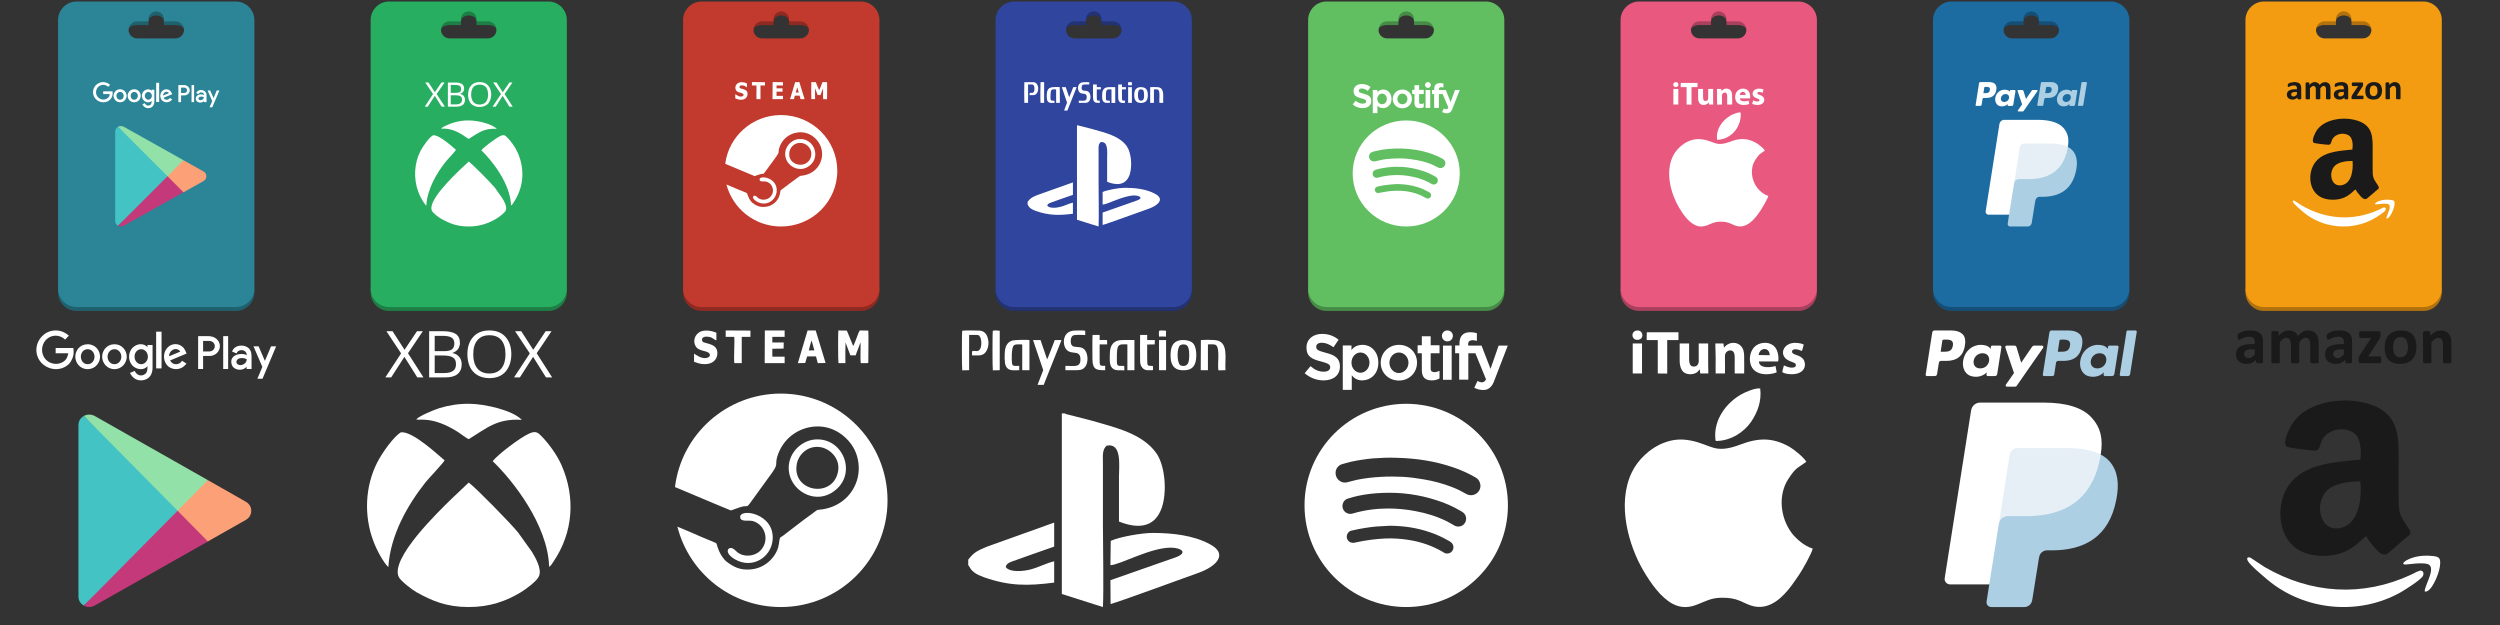
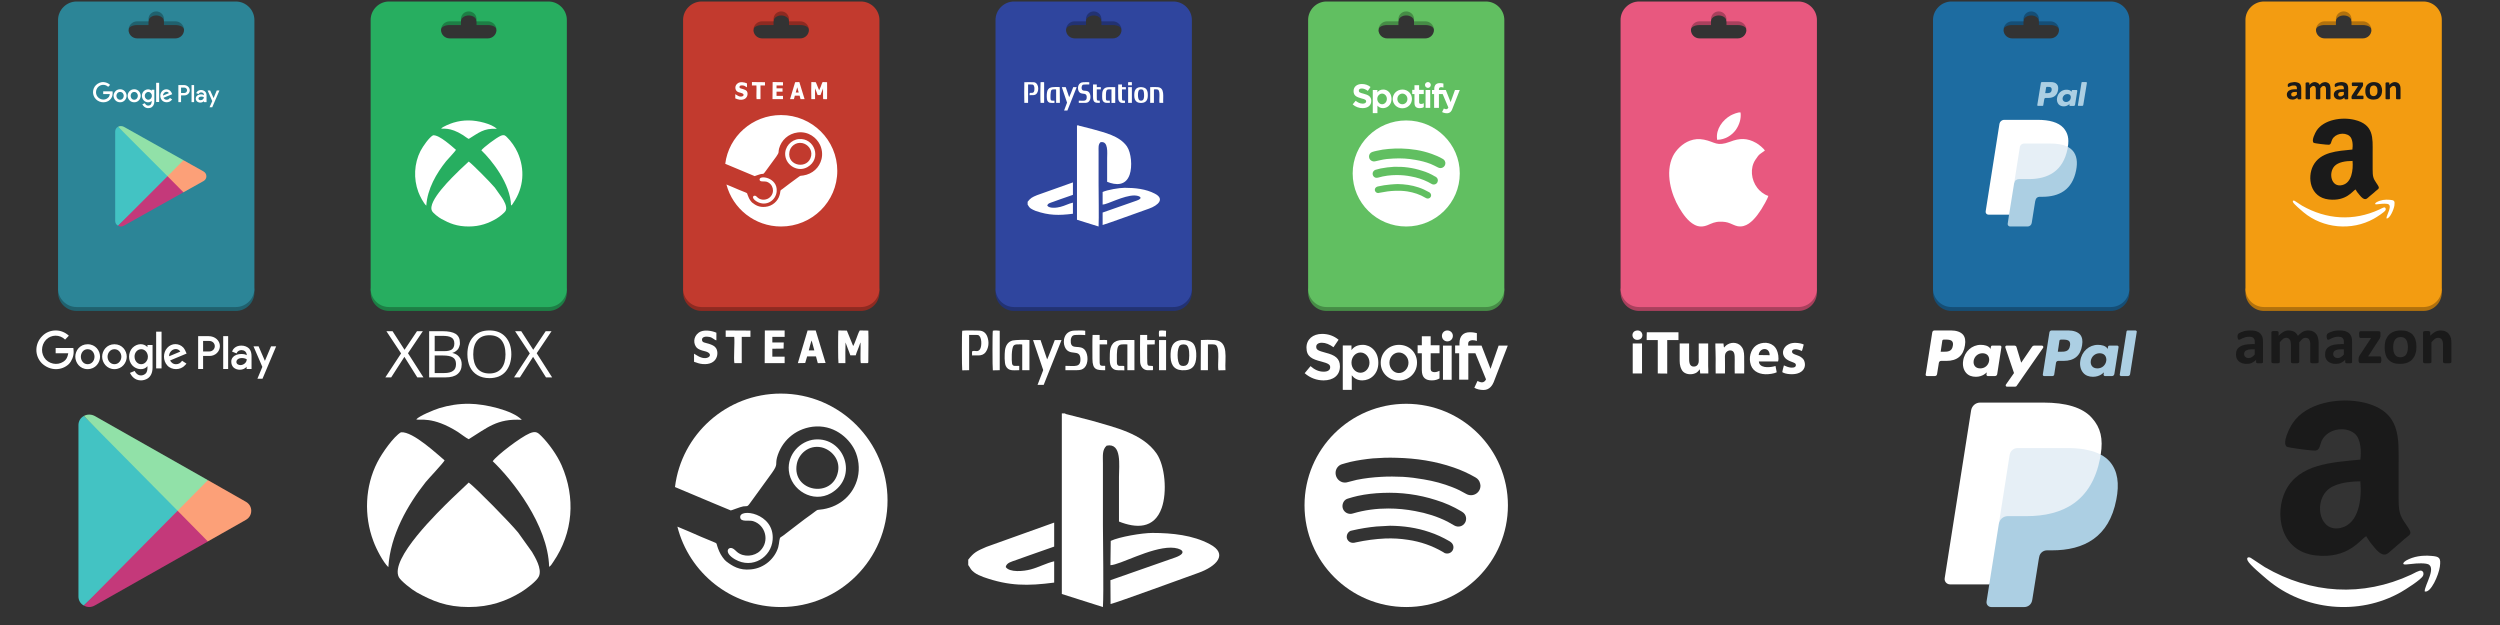
<svg xmlns="http://www.w3.org/2000/svg" xml:space="preserve" width="100%" height="100%" version="1.1" style="shape-rendering:geometricPrecision; text-rendering:geometricPrecision; image-rendering:optimizeQuality; fill-rule:evenodd; clip-rule:evenodd" preserveAspectRatio="none" viewBox="0 0 16667 4167">
  <rect x="0" y="0" width="16667" height="4167" fill="#333333" stroke="none" />
  <defs>
    <style type="text/css">
   
    .fil0 {fill:none}
    .fil23 {fill:#154E76}
    .fil19 {fill:#1A1A1A}
    .fil24 {fill:#1D6CA1}
    .fil8 {fill:#1D7F45}
    .fil1 {fill:#20616E}
    .fil11 {fill:#223273}
    .fil9 {fill:#27AE60}
    .fil2 {fill:#2C8597}
    .fil12 {fill:#2F459E}
    .fil3 {fill:#43C3C3}
    .fil27 {fill:#468C46}
    .fil28 {fill:#61BF61}
    .fil14 {fill:#8E2A21}
    .fil5 {fill:#91E1A8}
    .fil21 {fill:#A9405D}
    .fil25 {fill:#ACCFE3}
    .fil17 {fill:#B1710D}
    .fil15 {fill:#C23A2E}
    .fil6 {fill:#C4397A}
    .fil26 {fill:#E6EFF6}
    .fil22 {fill:#E8587F}
    .fil18 {fill:#F39C11}
    .fil4 {fill:#FCA078}
    .fil16 {fill:#FEFEFE}
    .fil13 {fill:white}
    .fil7 {fill:white}
    .fil20 {fill:#1A1A1A;fill-rule:nonzero}
    .fil10 {fill:white;fill-rule:nonzero}
   
  </style>
  </defs>
  <g id="Layer_x0020_1">
    <rect class="fil0" width="16667" height="4167" />
    <g id="_1992229018352">
      <path class="fil1" d="M1696 1924l0 26c0,68 -56,123 -124,123l-1061 0c-68,0 -124,-55 -124,-123l0 -26 1309 0zm-654 -1821c28,0 51,17 51,39l0 25 76 0c32,0 58,13 58,32l22 0 0 -133 -207 0 -208 0 0 133 23 0c0,-19 26,-32 58,-32l75 0 0 -25c0,-22 23,-39 52,-39z" />
      <path class="fil2" d="M511 10l1061 0c68,0 124,56 124,123l0 1791c0,68 -56,123 -124,123l-1061 0c-68,0 -124,-55 -124,-123l0 -1791c0,-67 56,-123 124,-123zm404 132l75 0 0 -15c0,-28 23,-51 52,-51 28,0 51,23 51,51l0 15 76 0c32,0 58,26 58,57 0,32 -26,57 -58,57l-254 0c-32,0 -58,-25 -58,-57 0,-31 26,-57 58,-57z" />
      <g>
        <g>
          <path class="fil3" d="M787 1505c-12,-7 -19,-18 -19,-32l0 -596c0,-14 7,-25 19,-32l356 330 -356 330z" />
          <path class="fil4" d="M1357 1207l-134 75 -84 -27 -22 -80 11 -77 95 -30 134 75c12,7 19,19 19,32 0,14 -7,25 -19,32z" />
          <path class="fil5" d="M787 845c12,-6 26,-6 38,0l398 223 0 0 -106 107 -330 -330z" />
          <path class="fil6" d="M787 1505c12,7 26,7 38,0l398 -223 0 0 -106 -107 -330 330z" />
        </g>
        <path class="fil7" d="M961 711c-5,-4 -10,-11 -12,-16l17 -7c1,2 2,5 5,8 4,5 10,8 17,8 7,0 14,-3 18,-8 3,-5 5,-11 5,-18l0 -6c-12,15 -39,13 -53,-3 -16,-17 -16,-44 0,-61 16,-15 39,-17 53,-3 0,0 0,0 0,0l0 -7 18 0 0 78c0,20 -8,31 -17,38 -6,5 -16,7 -24,7 -11,0 -20,-4 -27,-10zm436 4l0 0 18 -41 -31 -71 17 0 23 51 21 -51 18 0 -48 112 -18 0zm-84 -39l0 0c-5,-5 -8,-12 -8,-19 0,-6 2,-12 7,-17 7,-8 18,-11 29,-11 7,0 14,2 19,5 0,-13 -10,-18 -19,-18 -8,0 -14,4 -17,11l-16 -6c3,-8 12,-21 33,-21 10,0 20,4 27,11 7,7 9,15 9,27l0 43 -18 0 0 -7c-2,2 -5,5 -9,7 -5,2 -10,3 -15,3 -8,0 -16,-3 -22,-8zm-556 -37l0 0c0,-21 16,-44 44,-44 27,0 43,23 43,44 0,20 -16,43 -43,43 -28,0 -44,-23 -44,-43zm94 0l0 0c0,-21 16,-44 44,-44 27,0 43,23 43,44 0,20 -16,43 -43,43 -28,0 -44,-23 -44,-43zm-211 23l0 0c-27,-27 -26,-69 0,-95 14,-13 31,-20 48,-20 17,1 34,7 46,19l-13 13c-18,-18 -48,-18 -67,1 -18,19 -19,50 0,69 19,19 50,20 68,1 7,-6 9,-15 10,-23l-44 0 0 -18 62 0c1,4 1,9 1,14 0,15 -6,31 -17,41 -11,12 -28,18 -45,18 -18,0 -36,-7 -49,-20zm440 7l0 0c-15,-17 -15,-44 0,-61 16,-17 42,-17 57,0 5,5 8,12 11,20l-58 24c4,7 10,13 21,13 9,0 15,-3 22,-12l15 10 0 0c-2,2 -4,5 -6,6 -15,17 -46,17 -62,0zm109 12l0 0 0 -114 37 0c22,0 39,16 39,35 0,19 -16,34 -36,34l-22 0 0 45 -18 0zm88 0l0 0 0 -114 17 0 0 114 -17 0zm-236 -1l0 0 0 -128 20 0 0 128 -20 0zm318 -32l0 0c-4,-3 -10,-4 -16,-4 -13,0 -20,6 -20,13 0,8 8,11 15,11 10,0 21,-8 21,-20zm-534 -9l0 0c0,-13 -9,-26 -24,-26 -16,0 -25,13 -25,26 0,12 9,26 25,26 15,0 24,-14 24,-26zm94 0l0 0c0,-13 -9,-26 -24,-26 -16,0 -24,13 -24,26 0,12 8,26 24,26 15,0 24,-14 24,-26zm92 8l0 0c0,-1 1,-2 1,-3 0,-1 0,-1 0,-1 0,-1 0,-3 0,-4 0,-2 0,-3 0,-5 0,0 0,0 0,0 0,-2 -1,-3 -1,-4 -4,-10 -12,-17 -22,-17 -13,0 -24,12 -24,26 0,14 11,26 24,26 10,0 19,-8 22,-18zm76 -10l0 0 39 -16c-4,-7 -10,-9 -16,-9 -15,0 -25,17 -23,25zm160 -35l0 0c0,-10 -8,-18 -19,-18l-21 0 0 36 22 0c10,0 18,-8 18,-18z" />
      </g>
    </g>
    <g id="_1992229022512">
      <path class="fil8" d="M3779 1924l0 26c0,68 -55,123 -123,123l-1062 0c-68,0 -123,-55 -123,-123l0 -26 1308 0zm-654 -1821c29,0 52,17 52,39l0 25 75 0c32,0 58,13 58,32l23 0 0 -133 -208 0 -208 0 0 133 23 0c0,-19 26,-32 58,-32l75 0 0 -25c0,-22 23,-39 52,-39z" />
      <path class="fil9" d="M2594 10l1062 0c68,0 123,56 123,123l0 1791c0,68 -55,123 -123,123l-1062 0c-68,0 -123,-55 -123,-123l0 -1791c0,-67 55,-123 123,-123zm404 132l75 0 0 -15c0,-28 23,-51 52,-51 29,0 52,23 52,51l0 15 75 0c32,0 58,26 58,57 0,32 -26,57 -58,57l-254 0c-32,0 -58,-25 -58,-57 0,-31 26,-57 58,-57z" />
      <g>
        <path class="fil7" d="M3065 1133c-45,44 -218,209 -185,273 6,14 45,44 62,53 54,30 104,51 183,51 75,0 133,-22 184,-52 18,-11 56,-39 63,-55 11,-27 -14,-67 -25,-84l-48 -68c-31,-37 -148,-155 -174,-174l-60 56zm-223 238c7,-112 68,-216 132,-296 8,-10 63,-68 66,-76 -22,-18 -111,-102 -153,-97 -26,14 -66,71 -84,105 -42,83 -47,184 -14,273 11,29 35,75 53,91zm565 -1c8,-4 10,-9 15,-17 70,-102 79,-224 29,-336 -16,-36 -44,-76 -71,-102 -11,-11 -18,-19 -41,-10 -32,14 -116,78 -130,97 69,66 194,222 198,368zm-466 -513c12,5 56,-13 146,44 12,8 27,20 38,25 65,-39 99,-73 187,-67 -33,-34 -130,-56 -184,-56 -39,-1 -73,5 -106,15 -20,6 -70,26 -81,39z" />
-         <path class="fil10" d="M2966 711l-22 0 -45 -72 -47 72 -20 0 55 -84 -52 -77 22 0 42 65 44 -65 21 0 -53 77 55 84zm39 -76l0 61 34 0c14,0 24,-3 31,-8 7,-5 10,-13 10,-23 0,-12 -3,-19 -11,-24 -7,-4 -19,-6 -35,-6l-29 0zm0 -16l35 0c11,0 20,-2 26,-5 5,-4 8,-11 8,-21 0,-10 -3,-17 -10,-21 -7,-4 -18,-6 -32,-6l-27 0 0 53zm-19 -69l47 0c21,0 36,3 46,10 10,6 15,16 15,30 0,2 0,4 0,6 0,2 -1,4 -2,8 -1,3 -3,5 -5,8 -1,3 -4,5 -8,8 -3,2 -7,4 -12,6 11,2 19,7 25,14 5,7 8,15 8,25 0,15 -5,26 -14,34 -10,8 -24,12 -43,12l-57 0 0 -161zm155 81c0,20 5,37 14,48 10,12 24,18 43,18 18,0 32,-6 42,-18 9,-11 14,-28 14,-48 0,-21 -5,-38 -14,-50 -10,-11 -24,-17 -42,-17 -19,0 -33,6 -43,17 -9,12 -14,29 -14,50zm134 0c0,12 -2,23 -6,33 -3,10 -8,19 -14,26 -7,8 -15,13 -25,17 -9,4 -20,6 -32,6 -17,0 -31,-3 -42,-10 -12,-7 -21,-16 -27,-29 -6,-12 -8,-27 -8,-43 0,-26 6,-46 20,-61 13,-15 32,-23 57,-23 24,0 43,8 56,23 14,15 21,35 21,61zm143 80l-22 0 -45 -72 -46 72 -21 0 56 -84 -52 -77 22 0 42 65 44 -65 20 0 -52 77 54 84z" />
      </g>
    </g>
    <g id="_1992229024720">
      <path class="fil11" d="M7946 1924l0 26c0,68 -56,123 -124,123l-1061 0c-68,0 -124,-55 -124,-123l0 -26 1309 0zm-654 -1821c28,0 51,17 51,39l0 25 76 0c32,0 58,13 58,32l22 0 0 -133 -207 0 -208 0 0 133 23 0c0,-19 26,-32 58,-32l75 0 0 -25c0,-22 23,-39 52,-39z" />
      <path class="fil12" d="M6761 10l1061 0c68,0 124,56 124,123l0 1791c0,68 -56,123 -124,123l-1061 0c-68,0 -124,-55 -124,-123l0 -1791c0,-67 56,-123 124,-123zm404 132l75 0 0 -15c0,-28 23,-51 52,-51 28,0 51,23 51,51l0 15 76 0c32,0 58,26 58,57 0,32 -26,57 -58,57l-254 0c-32,0 -58,-25 -58,-57 0,-31 26,-57 58,-57z" />
      <g>
        <path class="fil13" d="M7521 569c7,0 19,-1 25,0l0 -21c-5,-1 -20,-1 -25,0 -1,5 0,17 0,21zm0 117l25 0 0 -105 -25 0 0 105zm-584 0l24 0 0 -138c-4,-1 -20,-1 -24,0 -1,4 -2,132 0,138zm395 0l0 -15c-20,0 -20,1 -20,-27 0,-16 0,-32 0,-48l27 0 0 -15c-4,-1 -21,0 -27,0l0 -18 -25 0c-1,7 0,70 0,83 0,40 16,40 45,40zm168 -15c-19,-2 -20,6 -20,-27 0,-16 0,-32 0,-48l26 0 0 -15 -26 0 0 -18 -25 0c-1,7 -1,79 0,92 0,14 6,24 16,29 7,3 14,2 21,2 6,0 8,2 8,-3 0,-4 0,-8 0,-12zm-308 0l0 15c13,0 26,0 39,0 14,0 22,-2 29,-10 13,-13 13,-44 1,-60 -16,-21 -46,0 -50,-26 -1,-6 0,-12 2,-17 2,-5 4,-8 10,-9 6,-1 31,-1 39,-1l0 -15c-7,-1 -31,0 -39,0 -36,1 -41,37 -33,57 15,35 53,4 55,41 1,32 -20,25 -53,25zm409 -90c-33,3 -40,26 -39,59 1,32 17,49 52,46 32,-3 40,-27 38,-59 0,-12 -4,-28 -13,-36 -8,-7 -23,-11 -38,-10zm26 66c-1,9 -3,17 -9,21 -5,4 -17,4 -22,0 -13,-9 -12,-61 -1,-69 6,-4 18,-4 24,0 9,7 9,34 8,48zm41 39l25 0 0 -90c8,0 23,-2 29,3 14,12 4,68 8,87l25 0c-3,-40 13,-102 -38,-105 -14,-1 -36,-1 -49,0l0 105zm-320 -56c0,20 -3,42 14,52 10,6 24,3 37,4l0 -15c-13,-2 -26,5 -26,-13 0,-15 -1,-40 3,-52 5,-13 17,-10 34,-10l0 90 25 0 0 -105c-7,-1 -34,0 -43,0 -31,0 -44,18 -44,49zm-318 56l0 -15c-16,0 -24,2 -26,-9 -1,-9 -2,-52 6,-62 3,-3 8,-4 14,-4 5,0 13,-1 17,1l0 89 25 0 -1 -105c-8,-2 -50,-1 -58,2 -16,4 -25,16 -27,34 -2,13 -3,44 3,55 9,17 24,14 47,14zm64 51l22 0 62 -156 -23 0c-3,8 -25,65 -27,67l-23 -67 -26 0 33 98c2,6 3,5 0,10l-18 48zm-265 -51l25 0 0 -123c6,0 28,0 31,1 14,4 14,39 7,49 -9,11 -16,3 -27,7 -2,4 -1,10 -1,15 13,-3 35,5 48,-12 9,-12 12,-30 8,-47 -4,-16 -14,-28 -31,-28 -9,0 -54,-1 -60,0 -1,4 -1,132 0,138z" />
        <path class="fil13" d="M6851 1345l0 19c10,14 7,15 21,26 9,6 20,11 32,16 90,31 155,31 249,19l0 -74c-28,6 -54,21 -83,28 -24,7 -75,12 -88,-8 3,-16 22,-19 38,-25 15,-6 29,-10 44,-16l89 -31 0 -83 -239 85c-34,14 -43,19 -63,44zm500 -65l0 84c33,-1 139,-61 212,-61 36,1 62,18 16,34l-228 80 0 83c22,-5 279,-99 309,-109 62,-22 107,-65 39,-100 -59,-31 -131,-39 -201,-39 -37,0 -117,14 -147,28zm-161 -444l-10 0 0 629 144 45c3,-57 0,-218 0,-287l0 -213c0,-27 -3,-47 13,-62 54,-10 44,70 44,109 0,52 0,104 0,155 59,24 124,27 150,-47 19,-55 11,-146 -18,-189 -50,-71 -149,-92 -229,-115l-86 -22c-4,-1 0,1 -4,-1l-4 -2z" />
      </g>
    </g>
    <g id="_1992229024112">
      <path class="fil14" d="M5863 1924l0 26c0,68 -56,123 -124,123l-1061 0c-68,0 -124,-55 -124,-123l0 -26 1309 0zm-655 -1821c29,0 52,17 52,39l0 25 75 0c32,0 58,13 58,32l23 0 0 -133 -208 0 -207 0 0 133 22 0c0,-19 26,-32 58,-32l76 0 0 -25c0,-22 23,-39 51,-39z" />
      <path class="fil15" d="M4678 10l1061 0c68,0 124,56 124,123l0 1791c0,68 -56,123 -124,123l-1061 0c-68,0 -124,-55 -124,-123l0 -1791c0,-67 56,-123 124,-123zm403 132l76 0 0 -15c0,-28 23,-51 51,-51 29,0 52,23 52,51l0 15 75 0c32,0 58,26 58,57 0,32 -26,57 -58,57l-254 0c-32,0 -58,-25 -58,-57 0,-31 26,-57 58,-57z" />
      <g>
        <path class="fil13" d="M5064 1199c-6,-35 122,-17 114,77 -5,60 -70,104 -132,68 -41,-24 -25,-45 -8,-38 4,2 12,10 15,13 24,19 61,15 81,-5 35,-33 20,-90 -25,-103 -14,-4 -42,4 -45,-12zm143 -432c207,0 375,167 375,372 0,205 -168,371 -375,371 -175,0 -322,-119 -364,-280l43 18c27,12 54,23 82,34 20,9 8,2 23,34 5,13 17,29 24,35 22,17 46,32 87,28 48,-4 84,-39 95,-77 3,-9 4,-15 5,-24 2,-13 4,-10 13,-17 31,-23 70,-54 99,-74 28,-19 12,-13 41,-17 62,-10 108,-52 122,-110 8,-33 3,-68 -11,-96 -22,-45 -75,-90 -148,-81 -63,8 -109,52 -124,107 -7,25 4,22 -18,53l-68 93c-22,30 -15,21 -33,24 -12,2 -42,14 -44,14 0,0 -97,-40 -196,-82 23,-183 181,-325 372,-325zm119 160c104,-9 155,131 57,187 -63,36 -141,-10 -148,-78 -6,-57 40,-105 91,-109zm82 112c8,-44 -25,-78 -59,-85 -45,-9 -80,23 -86,58 -18,97 126,121 145,27z" />
        <path class="fil16" d="M5409 661l25 0c0,-24 -1,-49 0,-72l9 23c2,7 6,15 8,22l19 0c2,-9 11,-26 15,-39 0,0 0,-2 0,-2 1,0 1,-1 1,-1 1,-3 0,-1 1,-2 1,14 -1,63 1,71 27,0 26,3 26,-6 0,-3 0,-5 0,-8 0,-29 1,-73 0,-99l-30 -1c-3,4 -9,22 -11,28 -3,6 -9,22 -12,27l-22 -54 -30 -1c-1,12 -1,108 0,114zm-507 -5c11,4 17,7 30,9 54,4 58,-42 47,-57 -6,-7 -14,-11 -25,-14 -13,-4 -24,-4 -24,-14 0,-11 14,-12 25,-10 13,2 17,10 25,12l0 -26c-17,-8 -45,-13 -61,-1 -21,14 -20,39 -8,52 6,6 17,10 28,12 34,8 16,32 -12,23 -10,-4 -17,-10 -25,-14l0 28zm403 -39c1,-5 9,-33 10,-35l10 35 -20 0zm-6 21l32 0 6 23 27 0 -35 -114 -28 1 -34 113 26 0 6 -23zm-149 23l70 0 0 -22 -43 0 0 -28 40 0 0 -22 -40 0 0 -19 43 0 0 -22 -69 -1 -1 114zm-137 -91l30 0c2,20 -2,76 1,91l26 0 0 -91 30 0 0 -22 -87 -1 0 23z" />
      </g>
    </g>
    <g id="_1992229026448">
      <path class="fil17" d="M16279 1924l0 26c0,68 -55,123 -123,123l-1062 0c-68,0 -124,-55 -124,-123l0 -26 1309 0zm-654 -1821c29,0 52,17 52,39l0 25 75 0c32,0 58,13 58,32l22 0 0 -133 -207 0 -208 0 0 133 23 0c0,-19 26,-32 58,-32l75 0 0 -25c0,-22 23,-39 52,-39z" />
      <path class="fil18" d="M15094 10l1062 0c68,0 123,56 123,123l0 1791c0,68 -55,123 -123,123l-1062 0c-68,0 -124,-55 -124,-123l0 -1791c0,-67 56,-123 124,-123zm404 132l75 0 0 -15c0,-28 23,-51 52,-51 29,0 52,23 52,51l0 15 75 0c32,0 58,26 58,57 0,32 -26,57 -58,57l-254 0c-32,0 -58,-25 -58,-57 0,-31 26,-57 58,-57z" />
      <g>
        <g>
          <path class="fil19" d="M15684 1073c5,59 -5,146 -69,161 -73,18 -94,-81 -51,-127 25,-26 73,-34 120,-34zm20 190c4,6 7,11 11,18 5,6 9,10 13,16 39,50 51,27 68,13l30 -25c35,-34 46,-22 16,-66 -21,-30 -24,-45 -24,-89 0,-39 0,-77 0,-115 0,-93 10,-185 -121,-216 -86,-21 -205,-1 -253,72 -8,13 -37,67 -19,81 5,4 89,14 101,13 16,-1 15,-21 22,-34 19,-40 80,-52 115,-25 23,18 24,64 20,91 -100,10 -214,15 -262,108 -40,78 -21,211 105,225 117,13 159,-58 178,-67z" />
          <path class="fil13" d="M15862 1397c-171,79 -352,67 -515,-26l-49 -32c-7,-4 -16,-2 -11,9 8,15 55,54 70,67 129,108 321,126 469,43 15,-8 72,-44 78,-57 3,-7 1,-15 -5,-18 -7,-3 -29,11 -37,14zm48 59c21,6 49,-59 53,-86 4,-31 -1,-36 -31,-38 -31,-3 -61,1 -88,16 -8,5 -18,16 2,14 22,-2 45,-6 68,-3 44,6 -6,76 -4,97z" />
        </g>
        <path class="fil20" d="M15342 658c0,1 -1,2 -2,2 0,1 -2,1 -3,2 -2,0 -4,0 -8,0 -3,0 -6,0 -7,0 -2,-1 -3,-1 -4,-2 -1,0 -1,-1 -1,-2l0 -8c-4,4 -9,8 -15,10 -5,3 -11,4 -18,4 -5,0 -10,-1 -15,-2 -5,-2 -9,-4 -12,-7 -3,-2 -6,-6 -8,-10 -2,-4 -3,-9 -3,-15 0,-6 1,-11 4,-15 2,-5 6,-8 10,-11 5,-3 11,-5 18,-7 7,-1 15,-2 24,-2l11 0 0 -6c0,-3 -1,-6 -1,-9 -1,-2 -2,-4 -4,-6 -1,-1 -3,-3 -6,-3 -2,-1 -5,-1 -9,-1 -5,0 -9,0 -13,1 -4,1 -8,2 -11,4 -2,1 -5,2 -7,3 -2,1 -4,2 -5,2 -1,0 -1,0 -2,-1 -1,0 -1,-1 -2,-2 0,-1 0,-2 -1,-4 0,-1 0,-3 0,-5 0,-2 0,-4 1,-5 0,-2 1,-3 2,-4 1,-1 3,-3 5,-4 3,-1 6,-2 10,-4 4,-1 8,-2 12,-2 4,-1 9,-2 13,-2 9,0 16,1 21,3 6,1 11,4 15,7 4,3 6,8 8,13 2,5 3,11 3,18l0 70zm-29 -45l-12 0c-4,0 -8,1 -12,1 -3,1 -6,2 -8,4 -2,1 -4,3 -5,5 -1,2 -1,4 -1,6 0,5 1,8 4,11 3,2 7,3 12,3 4,0 8,-1 11,-3 3,-2 7,-5 11,-9l0 -18zm224 44c0,1 0,2 -1,2 0,1 -1,1 -2,2 -1,0 -3,1 -5,1 -1,0 -4,0 -7,0 -3,0 -5,0 -7,0 -2,0 -3,-1 -5,-1 -1,-1 -1,-1 -2,-2 0,0 -1,-1 -1,-2l0 -61c0,-3 0,-7 -1,-9 0,-3 -1,-6 -3,-8 -1,-2 -3,-3 -5,-5 -2,-1 -4,-1 -7,-1 -4,0 -7,1 -11,4 -3,3 -7,7 -11,12l0 68c0,1 -1,2 -1,2 0,1 -1,1 -2,2 -2,0 -3,1 -5,1 -2,0 -4,0 -7,0 -3,0 -5,0 -7,0 -2,0 -4,-1 -5,-1 -1,-1 -2,-1 -2,-2 -1,0 -1,-1 -1,-2l0 -61c0,-3 0,-7 -1,-9 0,-3 -1,-6 -3,-8 -1,-2 -3,-3 -5,-5 -2,-1 -4,-1 -7,-1 -4,0 -7,1 -11,4 -4,3 -7,7 -12,12l0 68c0,1 0,2 0,2 -1,1 -2,1 -3,2 -1,0 -2,1 -4,1 -2,0 -4,0 -7,0 -3,0 -6,0 -7,0 -2,0 -4,-1 -5,-1 -1,-1 -2,-1 -2,-2 -1,0 -1,-1 -1,-2l0 -103c0,-1 0,-1 1,-2 0,-1 1,-1 2,-2 1,0 2,0 4,0 1,-1 3,-1 6,-1 2,0 4,0 6,1 1,0 3,0 4,0 0,1 1,1 1,2 1,1 1,1 1,2l0 12c6,-6 12,-11 17,-14 6,-3 12,-5 18,-5 5,0 8,1 12,2 3,1 6,2 9,4 3,1 5,3 7,6 2,2 4,4 5,7 3,-3 6,-6 9,-8 3,-3 6,-5 9,-6 3,-2 6,-3 9,-3 3,-1 6,-2 9,-2 7,0 13,2 17,4 5,2 9,5 12,9 3,4 5,9 6,14 1,6 2,11 2,17l0 66zm118 1c0,1 -1,2 -1,2 -1,1 -2,1 -4,2 -2,0 -4,0 -8,0 -3,0 -6,0 -7,0 -2,-1 -3,-1 -4,-2 0,0 -1,-1 -1,-2l0 -8c-4,4 -9,8 -14,10 -6,3 -12,4 -19,4 -5,0 -10,-1 -15,-2 -5,-2 -9,-4 -12,-7 -3,-2 -6,-6 -8,-10 -2,-4 -3,-9 -3,-15 0,-6 2,-11 4,-15 2,-5 6,-8 11,-11 4,-3 10,-5 17,-7 7,-1 15,-2 25,-2l10 0 0 -6c0,-3 -1,-6 -1,-9 -1,-2 -2,-4 -4,-6 -1,-1 -3,-3 -6,-3 -2,-1 -5,-1 -9,-1 -5,0 -9,0 -13,1 -4,1 -7,2 -10,4 -3,1 -6,2 -8,3 -2,1 -3,2 -5,2 0,0 -1,0 -2,-1 -1,0 -1,-1 -2,-2 0,-1 0,-2 -1,-4 0,-1 0,-3 0,-5 0,-2 0,-4 1,-5 0,-2 1,-3 2,-4 1,-1 3,-3 6,-4 2,-1 6,-2 9,-4 4,-1 8,-2 12,-2 5,-1 9,-2 14,-2 8,0 15,1 21,3 5,1 10,4 14,7 4,3 6,8 8,13 2,5 3,11 3,18l0 70zm-29 -45l-12 0c-4,0 -8,1 -12,1 -3,1 -6,2 -8,4 -2,1 -3,3 -4,5 -1,2 -2,4 -2,6 0,5 2,8 4,11 3,2 7,3 12,3 4,0 8,-1 11,-3 4,-2 7,-5 11,-9l0 -18zm131 36c0,3 0,4 0,6 0,2 -1,3 -1,4 -1,1 -1,1 -2,2 0,0 -1,0 -2,0l-68 0c-2,0 -4,0 -5,-2 -1,-1 -2,-3 -2,-7l0 -5c0,-1 0,-3 1,-4 0,-1 0,-2 0,-3 1,-1 1,-2 2,-3 0,-1 1,-3 2,-4l39 -59 -37 0c-1,0 -3,-1 -4,-3 0,-2 -1,-5 -1,-9 0,-2 0,-4 0,-6 1,-1 1,-3 1,-3 1,-1 1,-2 2,-2 0,-1 1,-1 2,-1l64 0c1,0 2,0 3,0 1,1 1,1 2,2 0,0 1,1 1,2 0,1 0,3 0,4l0 6c0,2 0,3 0,4 0,1 0,2 -1,4 0,1 0,2 -1,3 -1,1 -1,2 -2,3l-39 60 41 0c1,0 2,0 2,0 1,1 1,1 2,2 0,1 1,2 1,4 0,1 0,3 0,5zm124 -44c0,8 -2,16 -4,24 -2,7 -6,13 -11,18 -4,6 -10,10 -17,13 -8,2 -16,4 -26,4 -9,0 -17,-1 -24,-4 -7,-2 -12,-6 -17,-11 -4,-5 -8,-11 -10,-18 -2,-7 -3,-15 -3,-24 0,-9 1,-17 3,-24 3,-8 6,-14 11,-19 5,-5 11,-9 18,-12 7,-3 15,-5 25,-5 9,0 17,2 24,4 7,3 13,6 17,11 5,5 8,11 10,18 3,7 4,15 4,25zm-31 1c0,-5 0,-10 -1,-14 -1,-5 -2,-8 -4,-11 -2,-4 -5,-6 -8,-8 -3,-2 -7,-3 -12,-3 -4,0 -8,1 -12,3 -3,1 -6,4 -8,7 -2,3 -3,6 -4,11 -2,4 -2,9 -2,14 0,6 0,10 1,15 1,4 2,8 4,11 2,3 5,5 8,7 4,2 8,3 12,3 5,0 9,-1 12,-3 3,-1 6,-4 8,-7 2,-3 4,-6 5,-11 1,-4 1,-9 1,-14zm154 51c0,1 -1,2 -1,2 0,1 -1,1 -2,2 -1,0 -3,1 -5,1 -2,0 -4,0 -7,0 -3,0 -5,0 -7,0 -2,0 -4,-1 -5,-1 -1,-1 -2,-1 -2,-2 -1,0 -1,-1 -1,-2l0 -59c0,-5 0,-9 -1,-11 -1,-3 -2,-6 -3,-8 -1,-2 -3,-3 -6,-5 -2,-1 -4,-1 -7,-1 -4,0 -8,1 -12,4 -3,3 -7,7 -12,12l0 68c0,1 0,2 0,2 -1,1 -1,1 -3,2 -1,0 -2,1 -4,1 -2,0 -4,0 -7,0 -3,0 -6,0 -7,0 -2,0 -4,-1 -5,-1 -1,-1 -2,-1 -2,-2 -1,0 -1,-1 -1,-2l0 -103c0,-1 0,-1 1,-2 0,-1 1,-1 2,-2 1,0 2,0 4,0 1,-1 3,-1 6,-1 2,0 4,0 6,1 1,0 3,0 4,0 1,1 1,1 2,2 0,1 0,1 0,2l0 12c6,-6 12,-11 18,-14 6,-3 12,-5 18,-5 8,0 14,2 18,4 5,2 9,5 12,9 3,4 5,9 7,14 1,6 2,12 2,20l0 63z" />
      </g>
    </g>
    <g id="_1992229029584">
      <path class="fil21" d="M12113 1924l0 26c0,68 -56,123 -124,123l-1061 0c-68,0 -124,-55 -124,-123l0 -26 1309 0zm-655 -1821c29,0 52,17 52,39l0 25 75 0c32,0 58,13 58,32l23 0 0 -133 -208 0 -207 0 0 133 22 0c0,-19 26,-32 58,-32l76 0 0 -25c0,-22 23,-39 51,-39z" />
      <path class="fil22" d="M10928 10l1061 0c68,0 124,56 124,123l0 1791c0,68 -56,123 -124,123l-1061 0c-68,0 -124,-55 -124,-123l0 -1791c0,-67 56,-123 124,-123zm403 132l76 0 0 -15c0,-28 23,-51 51,-51 29,0 52,23 52,51l0 15 75 0c32,0 58,26 58,57 0,32 -26,57 -58,57l-254 0c-32,0 -58,-25 -58,-57 0,-31 26,-57 58,-57z" />
      <g>
-         <path class="fil13" d="M11321 593c0,16 0,32 0,48 0,18 -1,29 7,43 2,4 8,9 12,12 12,6 28,5 39,-2 3,-1 6,-3 7,-5 2,-1 4,-5 6,-6l2 14 28 0c0,-7 -1,-17 -1,-25l0 -79 -33 0c0,16 0,33 0,49 0,8 1,16 -2,22 -2,5 -7,9 -15,9 -18,1 -17,-20 -17,-32 0,-16 0,-32 0,-48l-33 0zm126 0c-1,3 0,21 0,25 0,9 0,18 0,27 0,10 0,45 1,53l32 -1c1,-15 0,-32 0,-48 0,-8 -1,-16 3,-22 2,-5 7,-10 15,-10 17,0 17,16 17,32 0,11 -1,39 0,48l33 0c0,-9 0,-37 0,-48 0,-16 0,-30 -7,-42 -11,-17 -34,-21 -51,-11 -8,4 -9,8 -13,11 -1,-2 -1,-11 -2,-14l-28 0zm152 40c0,-11 9,-20 19,-21 13,0 20,9 20,21l-39 0zm68 23c3,-12 0,-31 -5,-41 -12,-24 -41,-30 -65,-19 -22,10 -33,38 -28,63 5,27 26,40 53,41 12,0 31,-2 40,-7l-4 -22c-3,1 -6,2 -9,2 -17,4 -48,5 -50,-17l68 0zm-462 -75l39 0 0 116c7,1 30,0 33,1l0 -117 40 0 0 -28 -112 0c0,3 0,25 0,28zm546 38c1,-2 5,-19 6,-22 -5,-4 -19,-6 -27,-6 -10,-1 -19,1 -27,5 -16,8 -24,27 -15,42 9,17 35,19 40,25 3,4 2,9 -1,11 -4,3 -9,3 -14,3 -10,-1 -17,-4 -25,-8 -1,1 -2,4 -2,6 -1,4 -4,15 -4,17 11,8 40,10 55,5 18,-6 28,-21 24,-39 -3,-10 -8,-14 -15,-19 -11,-7 -31,-8 -30,-18 0,-5 4,-7 8,-8 12,-1 21,4 27,6zm-595 78l33 0 0 -104 -33 0 0 104zm13 -149c-22,4 -17,37 7,32 22,-4 16,-37 -7,-32z" />
        <path class="fil13" d="M11450 932c50,-1 96,-29 123,-67 23,-34 36,-73 31,-115 -16,-4 -53,13 -65,19 -55,31 -99,91 -92,156 0,6 -1,5 3,7zm339 374c-29,-8 -60,-35 -73,-53 -42,-54 -50,-133 -13,-188 27,-42 31,-37 63,-61 -6,-13 -41,-42 -58,-51 -60,-34 -110,-33 -174,-8 -91,34 -99,1 -174,-14 -35,-7 -64,-4 -94,7 -49,18 -92,61 -113,103 -54,111 -11,256 41,343 26,44 60,92 102,114 29,16 58,15 88,3 29,-12 48,-23 85,-23 25,0 43,2 65,11 16,6 31,15 50,19 57,11 100,-34 130,-72 10,-13 18,-26 28,-40 10,-15 44,-74 47,-90z" />
      </g>
    </g>
    <g id="_1992229032048">
      <path class="fil23" d="M14196 1924l0 26c0,68 -56,123 -124,123l-1061 0c-68,0 -124,-55 -124,-123l0 -26 1309 0zm-654 -1821c28,0 51,17 51,39l0 25 76 0c32,0 58,13 58,32l22 0 0 -133 -207 0 -208 0 0 133 23 0c0,-19 26,-32 58,-32l75 0 0 -25c0,-22 23,-39 52,-39z" />
      <path class="fil24" d="M13011 10l1061 0c68,0 124,56 124,123l0 1791c0,68 -56,123 -124,123l-1061 0c-68,0 -124,-55 -124,-123l0 -1791c0,-67 56,-123 124,-123zm404 132l75 0 0 -15c0,-28 23,-51 52,-51 28,0 51,23 51,51l0 15 76 0c32,0 58,26 58,57 0,32 -26,57 -58,57l-254 0c-32,0 -58,-25 -58,-57 0,-31 26,-57 58,-57z" />
      <g>
        <g>
          <path class="fil25" d="M13394 1431l-9 60c-2,10 6,19 16,19l117 0c13,0 25,-10 27,-23l1 -6 22 -138 2 -7c2,-14 13,-24 27,-24l18 0c112,0 200,-45 226,-176 11,-55 5,-100 -23,-132 -9,-10 -20,-18 -32,-25l-77 27 -244 128 -110 34 39 263z" />
          <path class="fil26" d="M13428 1220l1 -6 -1 6c2,-15 16,-26 31,-26l66 0c128,0 229,-52 259,-202 1,-4 1,-8 2,-13l-50 -72 -289 -4 -69 293 50 24z" />
          <path class="fil13" d="M13466 980c2,-9 8,-17 16,-20 3,-2 7,-3 12,-3l175 0c20,0 40,1 57,4 6,1 10,2 15,3 5,1 10,2 14,3 2,1 5,2 7,2 8,3 16,7 24,10 9,-55 0,-93 -30,-127 -34,-37 -94,-53 -171,-53l-223 0c-16,0 -29,11 -32,26l-92 584c-2,12 7,22 18,22l138 0 35 -217 37 -234z" />
        </g>
        <g>
          <path class="fil25" d="M13678 601c-3,20 -19,20 -34,20l-9 0 6 -38c1,-2 3,-4 5,-4l4 0c10,0 20,0 25,6 3,4 4,9 3,16zm-7 -54l-57 0c-4,0 -8,3 -8,7l-24 147c0,3 2,5 5,5l30 0c3,0 5,-2 5,-4l7 -42c1,-4 4,-7 8,-7l18 0c38,0 60,-18 66,-54 2,-16 0,-28 -8,-37 -8,-10 -22,-15 -42,-15zm134 107c-2,15 -15,26 -31,26 -8,0 -14,-3 -18,-8 -4,-4 -6,-11 -5,-19 3,-15 16,-26 31,-26 8,0 15,2 19,7 4,5 6,12 4,20zm39 -54l-28 0c-2,0 -4,2 -4,4l-2 8 -2 -3c-6,-8 -19,-11 -32,-11 -31,0 -57,23 -62,55 -3,16 1,31 10,42 9,10 21,14 35,14 25,0 38,-16 38,-16l-1 8c0,3 2,5 5,5l25 0c4,0 7,-3 8,-7l15 -93c0,-3 -2,-6 -5,-6zm33 -49l-24 150c-1,3 2,5 5,5l23 0c4,0 8,-3 8,-7l24 -146c0,0 0,-1 0,-1l0 0c0,-2 -2,-5 -5,-5l-27 0c-2,0 -4,2 -4,4z" />
-           <path class="fil13" d="M13266 601c-3,20 -19,20 -34,20l-9 0 6 -38c1,-2 3,-4 5,-4l4 0c11,0 20,0 25,6 4,4 4,9 3,16zm-6 -54l-58 0c-4,0 -7,3 -8,7l-23 147c-1,3 1,5 4,5l28 0c4,0 7,-3 8,-7l6 -39c1,-4 4,-7 8,-7l18 0c38,0 60,-18 66,-54 3,-16 0,-28 -7,-37 -8,-10 -23,-15 -42,-15zm134 107c-3,15 -16,26 -32,26 -8,0 -14,-3 -18,-8 -4,-4 -6,-11 -4,-19 2,-15 15,-26 31,-26 7,0 14,2 18,7 4,5 6,12 5,20zm38 -54l-27 0c-3,0 -5,2 -5,4l-1 8 -2 -3c-6,-8 -20,-11 -33,-11 -31,0 -57,23 -62,55 -2,16 1,31 11,42 8,10 20,14 34,14 25,0 39,-16 39,-16l-2 8c0,3 2,5 5,5l25 0c4,0 7,-3 8,-7l15 -93c0,-3 -2,-6 -5,-6zm147 0l-27 0c-3,0 -6,2 -7,4l-38 56 -17 -54c-1,-3 -4,-6 -7,-6l-28 0c-3,0 -5,4 -4,7l30 89 -28 40c-3,3 0,7 4,7l27 0c3,0 5,-1 7,-3l92 -132c3,-3 0,-8 -4,-8z" />
        </g>
      </g>
    </g>
    <g id="_1992229033680">
      <path class="fil27" d="M10029 1924l0 26c0,68 -55,123 -123,123l-1062 0c-68,0 -123,-55 -123,-123l0 -26 1308 0zm-654 -1821c29,0 52,17 52,39l0 25 75 0c32,0 58,13 58,32l23 0 0 -133 -208 0 -208 0 0 133 23 0c0,-19 26,-32 58,-32l75 0 0 -25c0,-22 23,-39 52,-39z" />
      <path class="fil28" d="M8844 10l1062 0c68,0 123,56 123,123l0 1791c0,68 -55,123 -123,123l-1062 0c-68,0 -123,-55 -123,-123l0 -1791c0,-67 55,-123 123,-123zm404 132l75 0 0 -15c0,-28 23,-51 52,-51 29,0 52,23 52,51l0 15 75 0c32,0 58,26 58,57 0,32 -26,57 -58,57l-254 0c-32,0 -58,-25 -58,-57 0,-31 26,-57 58,-57z" />
      <g>
        <path class="fil7" d="M9018 696l20 -24c14,11 29,19 47,19 14,0 23,-6 23,-15l0 0c0,-9 -6,-14 -32,-20 -31,-9 -52,-17 -52,-49l0 0c0,-29 23,-47 55,-47 23,0 42,7 58,20l-18 26c-14,-10 -27,-16 -40,-16 -14,0 -20,6 -20,14l0 0c0,11 6,14 33,21 32,8 50,20 50,47l0 1c0,31 -24,48 -58,48 -23,0 -47,-8 -66,-25zm196 -1c-17,0 -32,-16 -32,-36 0,-19 15,-35 32,-35 18,0 32,16 32,35 0,20 -14,36 -32,36zm9 -98c-20,0 -32,7 -40,19l0 -16 -31 0 0 154 31 0 0 -50c8,9 19,17 37,17 28,0 57,-21 57,-61l0 0c0,-40 -27,-63 -54,-63zm126 98c-18,0 -33,-15 -33,-35 0,-20 15,-36 33,-36 19,0 34,16 34,36 0,20 -15,35 -34,35zm1 -98c-37,0 -65,28 -65,63l0 0c0,34 28,62 64,62 37,0 64,-28 64,-62l0 -1c0,-34 -27,-62 -63,-62zm189 -31c0,11 -9,20 -19,20 -11,0 -20,-9 -20,-20 0,-10 9,-19 20,-19 10,0 19,9 19,19zm54 34l0 -6c0,-9 7,-13 15,-13 6,0 10,1 15,3l0 -27c-6,-2 -13,-3 -24,-3 -12,0 -20,3 -27,9 -6,6 -10,16 -10,29l0 8 -15 0 0 27 14 0 0 92 32 0 0 -92 25 0 38 90c-4,8 -9,11 -15,11 -4,0 -11,-2 -15,-5l-12 24c9,5 21,8 33,8 22,0 32,-18 35,-28l50 -127 -32 0 -29 81 -32 -81 -16 0 -30 0zm-89 0l31 0 0 119 -31 0 0 -119zm-74 85l0 -58 -15 0 0 -28 15 0 0 -31 31 0 0 31 31 0 0 28 -31 0 0 54c0,10 6,12 14,12 6,0 12,-2 17,-5l0 26c-7,5 -16,7 -27,7 -21,0 -35,-8 -35,-36z" />
        <path class="fil7" d="M9375 803c197,0 357,158 357,353 0,196 -160,354 -357,354 -197,0 -357,-158 -357,-354 0,-195 160,-353 357,-353zm261 285c0,25 -27,41 -50,28 -16,-8 -31,-16 -48,-23 -33,-13 -66,-21 -101,-27 -24,-5 -49,-7 -73,-9 -25,-1 -51,-2 -76,0 -29,1 -58,4 -87,11 -10,2 -21,5 -31,7 -7,2 -13,2 -19,0 -14,-4 -24,-16 -24,-30 -1,-14 8,-28 22,-32 10,-3 20,-6 31,-8 25,-6 51,-10 77,-12 28,-3 56,-3 84,-3 69,2 136,12 201,35 26,9 52,20 76,34 9,5 15,12 17,22 1,2 1,4 1,7zm-324 79c-41,0 -83,5 -124,17 -7,2 -13,2 -20,0 -11,-5 -17,-15 -17,-26 0,-12 8,-22 19,-26 11,-3 23,-6 35,-9 29,-6 58,-9 88,-11 64,-2 126,6 187,26 31,9 60,22 88,39 2,0 3,1 4,2 15,9 17,26 10,38 -8,13 -25,17 -38,9 -8,-4 -16,-9 -24,-13 -36,-18 -74,-30 -114,-37 -30,-6 -61,-9 -94,-9zm6 60c47,1 93,7 138,22 25,8 48,19 71,32 2,1 4,2 5,3 9,7 12,20 6,29 -6,10 -18,13 -28,9 -2,-1 -4,-2 -6,-3 -38,-23 -79,-36 -122,-43 -27,-4 -54,-5 -81,-4 -34,1 -69,6 -103,13 -3,1 -7,2 -10,2 -11,0 -20,-8 -22,-18 -2,-10 4,-20 14,-24 2,-1 4,-1 6,-2 28,-6 56,-11 84,-13 16,-2 32,-2 48,-3z" />
      </g>
    </g>
    <g id="_1992229036272">
      <g>
        <path class="fil3" d="M559 4037c-23,-12 -36,-35 -36,-60l0 -1143c0,-26 13,-48 36,-61l675 632 -675 632z" />
        <path class="fil4" d="M1639 3466l-254 144 -158 -51 -43 -154 21 -148 181 -56 253 144c23,13 36,35 36,60 0,26 -13,48 -36,61z" />
        <path class="fil5" d="M559 2773c23,-12 49,-12 72,0l755 428 0 0 -202 204 -625 -632z" />
        <path class="fil6" d="M559 4037c23,13 49,13 72,0l755 -427 0 0 -202 -205 -625 632z" />
      </g>
      <path class="fil7" d="M888 2516c-9,-8 -17,-21 -22,-30l32 -13c2,4 5,10 10,15 8,9 19,15 32,15 12,0 26,-6 34,-16 6,-9 9,-21 9,-33l0 -13c-23,30 -73,25 -101,-5 -29,-32 -29,-85 1,-117 30,-30 74,-33 100,-5 0,0 0,0 0,0l0 -14 34 0 0 150c0,38 -14,60 -31,72 -13,9 -31,14 -46,14 -21,0 -38,-7 -52,-20zm828 9l0 0 33 -79 -59 -137 34 0 42 97 41 -97 34 0 -91 216 -34 0zm-160 -76l0 0c-9,-9 -14,-23 -14,-36 -1,-12 3,-24 12,-33 13,-14 34,-20 55,-20 14,0 26,2 36,8 0,-24 -19,-34 -35,-34 -15,0 -28,8 -33,22l-30 -12c5,-15 22,-40 62,-40 20,0 39,7 52,20 12,14 16,30 16,53l0 83 -33 0 0 -15c-4,5 -11,11 -18,14 -8,4 -18,6 -27,6 -15,0 -32,-5 -43,-16zm-1054 -71l0 0c0,-40 30,-83 82,-83 53,0 83,43 83,83 0,39 -30,83 -83,83 -52,0 -82,-44 -82,-83zm179 0l0 0c0,-40 30,-83 82,-83 52,0 82,43 82,83 0,39 -30,83 -82,83 -52,0 -82,-44 -82,-83zm-402 44l0 0c-50,-51 -48,-131 2,-181 25,-26 58,-38 91,-38 31,0 62,12 87,35l-25 26c-35,-35 -92,-35 -127,1 -35,37 -36,96 -1,133 36,36 95,38 130,2 12,-13 16,-29 19,-45l-84 0 0 -35 118 0c1,9 2,18 2,27 0,29 -13,60 -32,80 -23,22 -54,34 -86,34 -34,0 -68,-14 -94,-39zm836 14l0 0c-29,-32 -29,-85 0,-117 29,-33 79,-33 108,-1 9,11 15,25 21,39l-110 46c7,13 19,25 39,25 17,0 29,-6 41,-23l29 19 0 0c-3,5 -8,9 -11,12 -29,33 -88,33 -117,0zm206 24l0 0 0 -219 70 0c43,0 75,30 75,66 0,37 -31,66 -68,66l-44 0 0 87 -33 0zm167 0l0 0 0 -219 33 0 0 219 -33 0zm-447 -4l0 0 0 -245 36 0 0 245 -36 0zm604 -61l0 0c-9,-5 -21,-8 -32,-8 -24,0 -37,12 -37,26 0,14 14,21 27,21 19,0 42,-15 42,-39zm-1015 -17l0 0c0,-24 -16,-50 -46,-50 -29,0 -45,26 -45,50 0,24 16,50 45,50 30,0 46,-26 46,-50zm179 0l0 0c0,-24 -17,-50 -46,-50 -29,0 -46,26 -46,50 0,24 17,50 46,50 29,0 46,-26 46,-50zm175 15l0 0c0,-1 1,-3 1,-6 0,0 0,-1 0,-1 1,-3 1,-5 1,-8 0,-3 0,-6 -1,-9 0,0 0,-1 0,-1 -1,-2 -1,-5 -2,-7 -6,-20 -23,-33 -42,-33 -25,0 -45,23 -44,50 0,28 20,50 44,50 20,0 36,-14 43,-35zm144 -18l0 0 74 -31c-8,-13 -20,-17 -31,-17 -28,0 -47,31 -43,48zm304 -67l0 0c0,-19 -15,-35 -37,-35l-41 0 0 70 42 0c20,0 36,-16 36,-35z" />
    </g>
    <g id="_1992229037072">
      <path class="fil7" d="M3011 3325c-86,84 -414,400 -352,523 14,26 87,83 119,101 103,57 198,98 347,98 143,0 253,-41 350,-100 34,-21 105,-74 118,-105 22,-51 -27,-129 -46,-162l-93 -130c-58,-70 -280,-296 -329,-333l-114 108zm-422 456c13,-214 128,-414 249,-567 15,-19 121,-131 126,-145 -43,-35 -211,-195 -291,-187 -48,28 -125,136 -158,201 -81,159 -90,354 -26,524 20,55 66,142 100,174zm1072 -2c13,-8 17,-18 27,-32 134,-196 150,-430 56,-645 -30,-68 -85,-145 -135,-195 -21,-20 -34,-37 -78,-18 -60,25 -221,148 -246,186 130,124 368,423 376,704zm-886 -983c23,9 107,-24 278,84 23,15 52,39 72,48 122,-75 188,-139 354,-129 -62,-64 -245,-106 -349,-107 -73,-1 -138,10 -201,29 -37,12 -133,51 -154,75z" />
      <path class="fil10" d="M2823 2516l-41 0 -86 -137 -88 137 -39 0 105 -160 -98 -148 41 0 80 124 83 -124 39 0 -99 147 103 161zm75 -146l0 117 64 0c26,0 46,-5 59,-15 13,-9 19,-24 19,-45 0,-21 -7,-36 -21,-44 -14,-9 -36,-13 -66,-13l-55 0zm0 -29l66 0c21,0 37,-4 48,-11 11,-8 17,-21 17,-40 0,-20 -7,-33 -20,-40 -13,-8 -33,-11 -61,-11l-50 0 0 102zm-37 -133l89 0c39,0 69,6 88,18 19,13 28,32 28,58 0,4 0,8 0,12 -1,4 -2,8 -4,14 -2,6 -5,12 -8,17 -4,5 -9,10 -16,15 -6,5 -14,8 -23,11 20,4 36,13 47,27 11,13 16,30 16,49 0,28 -9,49 -28,65 -18,15 -45,22 -81,22l-108 0 0 -308zm294 155c0,39 9,70 27,93 18,22 45,34 81,34 35,0 62,-12 80,-34 18,-23 27,-54 27,-93 0,-41 -9,-73 -27,-95 -18,-22 -45,-33 -80,-33 -35,0 -62,11 -80,33 -19,22 -28,54 -28,95zm254 0c0,23 -4,44 -10,64 -7,19 -16,36 -28,50 -12,14 -27,25 -46,33 -18,7 -39,11 -62,11 -31,0 -58,-7 -80,-20 -22,-13 -39,-32 -50,-55 -11,-24 -17,-52 -17,-84 0,-49 13,-88 39,-116 26,-29 62,-43 108,-43 45,0 81,14 107,43 26,29 39,67 39,117zm272 153l-41 0 -86 -137 -88 137 -39 0 105 -160 -98 -148 41 0 80 124 83 -124 39 0 -99 147 103 161z" />
    </g>
    <g id="_1992229038480">
      <path class="fil13" d="M7727 2244c13,0 35,-2 46,1l1 -40c-9,-2 -38,-3 -46,0 -3,8 -2,31 -1,39zm0 224l47 0 0 -201 -47 0 0 201zm-1108 1l46 -1 0 -263c-9,-2 -38,-3 -46,0 -3,6 -3,251 0,264zm749 -1l0 -29c-39,0 -37,2 -37,-52 0,-30 0,-61 0,-91l50 0 0 -28c-8,-3 -40,-1 -50,-1l0 -34 -47 0c-2,14 -1,134 -1,159 0,76 30,76 85,76zm318 -28c-35,-5 -38,11 -38,-53 0,-30 0,-60 0,-90l50 -1 1 -29 -51 0 0 -34 -47 0c-1,14 -1,152 0,175 0,27 12,47 31,56 12,6 26,4 40,4 10,0 14,3 15,-6 0,-7 0,-15 -1,-22zm-583 -1l0 29c24,0 49,0 73,0 27,0 42,-4 55,-18 25,-26 25,-85 3,-115 -31,-41 -88,-1 -95,-50 -1,-11 -1,-24 3,-33 4,-10 8,-15 20,-18 11,-2 59,-2 73,0l0 -29c-13,-3 -58,-2 -73,-1 -69,3 -79,71 -63,109 29,67 101,8 104,79 2,60 -38,47 -100,47zm775 -172c-62,6 -76,49 -74,113 2,62 33,94 99,88 61,-5 75,-51 72,-114 -1,-22 -7,-53 -24,-68 -16,-14 -44,-21 -73,-19zm49 128c-2,17 -5,30 -16,38 -11,9 -32,9 -43,1 -23,-17 -23,-117 0,-132 11,-8 33,-8 44,0 18,14 18,65 15,93zm78 73l48 0 0 -172c15,0 44,-3 54,5 28,23 8,132 16,168l47 -1c-6,-76 26,-194 -72,-201 -26,-2 -68,-2 -92,0l-1 201zm-606 -108c0,39 -6,82 25,101 20,12 46,6 72,8l-1 -29c-25,-4 -49,10 -49,-26 0,-27 -2,-76 6,-99 9,-24 32,-19 64,-19l0 172 47 0 0 -201c-13,-1 -63,0 -80,0 -59,0 -84,34 -84,93zm-604 108l0 -29c-30,0 -44,5 -48,-16 -3,-18 -5,-101 11,-119 5,-6 15,-8 25,-8 10,0 25,-1 32,1l0 171 48 0 0 -201c-17,-3 -96,-1 -112,3 -30,8 -46,31 -51,65 -3,26 -5,85 6,106 17,33 46,28 89,27zm122 98l41 0 119 -299 -45 0c-6,15 -47,124 -51,129l-44 -129 -50 0 64 189c4,11 5,9 1,19l-35 91zm-502 -97l46 -1 0 -235c11,0 53,-1 60,1 26,9 26,75 12,95 -16,21 -30,6 -51,12 -3,9 -2,20 -1,29 25,-4 66,10 90,-22 17,-24 24,-57 15,-91 -7,-30 -25,-52 -58,-53 -17,-1 -103,-2 -113,1 -3,6 -3,251 0,264z" />
      <path class="fil13" d="M6455 3731l0 36c20,28 14,29 41,50 16,12 38,22 60,30 172,61 295,60 472,37l0 -142c-52,12 -103,40 -156,54 -47,13 -142,22 -167,-16 5,-29 41,-36 71,-47 30,-11 56,-20 84,-30l168 -59 0 -160 -452 162c-65,28 -83,37 -121,85zm950 -125l-2 162c64,-2 264,-117 403,-117 69,1 118,33 31,65l-434 152 1 159c41,-9 529,-188 586,-208 118,-42 203,-125 74,-192 -111,-59 -249,-74 -381,-74 -70,0 -221,26 -278,53zm-306 -850l-20 0 0 1204 274 87c6,-110 0,-418 0,-549l0 -410c0,-51 -6,-89 25,-117 103,-21 82,134 82,208 0,100 0,199 0,298 113,45 235,51 285,-91 37,-106 22,-280 -34,-362 -94,-136 -282,-175 -434,-220l-164 -42c-6,-2 0,1 -7,-2l-7 -4z" />
    </g>
    <g id="_1992229048912">
      <path class="fil13" d="M4935 3451c-11,-67 231,-32 216,148 -9,114 -133,198 -251,130 -77,-45 -46,-87 -16,-73 9,3 24,19 30,24 44,37 116,30 154,-8 65,-64 36,-173 -48,-198 -27,-8 -80,8 -85,-23zm271 -827c392,0 711,319 711,712 0,393 -319,711 -711,711 -333,0 -612,-228 -690,-536l81 34c51,23 103,45 155,66 38,16 16,3 43,65 10,24 33,56 46,66 42,32 88,62 165,54 91,-8 160,-74 182,-147 4,-17 6,-29 8,-46 4,-25 8,-19 25,-32 59,-44 133,-104 188,-142 52,-37 23,-26 78,-34 116,-19 204,-99 231,-210 15,-63 6,-131 -20,-185 -42,-85 -144,-172 -281,-155 -121,16 -208,100 -237,206 -12,47 9,42 -33,101l-129 178c-41,57 -28,41 -63,46 -22,4 -80,28 -83,27 0,0 -184,-76 -372,-156 43,-351 343,-623 706,-623zm226 306c198,-17 294,250 108,358 -120,69 -268,-20 -281,-150 -11,-109 76,-199 173,-208zm155 214c16,-83 -47,-148 -112,-162 -85,-17 -151,45 -163,112 -34,185 240,232 275,50z" />
      <path class="fil16" d="M5590 2421l46 0c0,-46 -1,-95 1,-138l16 43c5,14 12,29 16,43l36 0c4,-17 20,-51 27,-74 1,-2 1,-4 2,-5 0,-1 1,-2 1,-3 3,-5 0,-1 2,-3 2,27 -3,122 2,137 51,-1 50,5 50,-13 0,-4 0,-9 0,-14 0,-57 2,-140 0,-190l-57 -1c-6,7 -18,41 -22,52 -5,13 -16,43 -22,52l-42 -103 -57 -1c-2,21 -2,206 1,218zm-963 -9c20,6 32,13 57,15 103,9 111,-79 88,-108 -9,-13 -25,-20 -46,-27 -25,-8 -46,-7 -46,-27 0,-21 27,-23 48,-19 24,4 32,20 48,23l0 -51c-33,-14 -86,-23 -117,-1 -39,28 -37,76 -14,101 10,11 31,18 52,23 66,15 31,61 -23,42 -19,-6 -31,-17 -47,-25l0 54zm765 -76c2,-9 16,-63 19,-66l18 66 -37 0zm-11 40l59 0 12 45 52 -1 -66 -217 -54 0 -65 218 49 -1 13 -44zm-283 45l133 0 0 -43 -82 0 0 -53 75 -1 1 -41 -76 0 0 -37 82 0 0 -43 -132 0 -1 218zm-260 -175l57 0c4,39 -5,146 1,175l49 0 0 -175 58 0 0 -42 -165 -1 0 43z" />
    </g>
    <g id="_1992229050416">
      <g>
        <path class="fil19" d="M15736 3209c11,115 -9,281 -129,310 -140,34 -180,-157 -97,-245 47,-50 138,-64 226,-65zm39 366c7,10 12,20 22,34 7,11 15,19 23,29 74,96 96,53 129,26l57 -49c67,-64 88,-42 30,-125 -40,-57 -45,-87 -45,-172 0,-73 0,-146 0,-219 0,-178 18,-355 -230,-415 -162,-38 -388,-1 -478,140 -16,23 -71,128 -38,154 10,7 170,28 192,26 31,-4 29,-41 42,-67 37,-76 152,-99 217,-48 45,35 47,124 40,175 -190,19 -407,28 -498,206 -76,151 -39,406 200,433 221,25 301,-111 337,-128z" />
        <path class="fil13" d="M16075 3831c-325,151 -669,128 -976,-50l-94 -62c-14,-7 -31,-4 -20,19 13,28 103,102 132,127 245,206 608,242 889,83 28,-16 137,-84 148,-110 6,-13 3,-28 -10,-33 -13,-6 -54,19 -69,26zm90 112c41,13 94,-112 101,-165 8,-59 -2,-68 -58,-72 -59,-5 -117,3 -167,31 -15,9 -35,30 3,26 41,-4 86,-11 130,-5 82,11 -12,145 -9,185z" />
      </g>
      <path class="fil20" d="M15087 2414c0,2 0,4 -2,5 -1,1 -4,2 -7,3 -3,0 -8,0 -14,0 -7,0 -12,0 -15,0 -3,-1 -5,-2 -6,-3 -1,-1 -2,-3 -2,-5l0 -15c-8,8 -17,15 -28,20 -10,5 -22,7 -34,7 -11,0 -21,-1 -29,-4 -9,-3 -17,-7 -23,-12 -7,-6 -12,-12 -15,-20 -4,-8 -5,-18 -5,-28 0,-12 2,-22 6,-30 5,-9 12,-16 21,-21 8,-6 20,-10 33,-13 13,-2 29,-4 46,-4l19 0 0 -12c0,-6 0,-11 -1,-16 -2,-5 -4,-9 -7,-12 -3,-3 -6,-5 -11,-7 -5,-1 -11,-2 -18,-2 -9,0 -18,1 -25,3 -7,2 -14,5 -19,7 -6,3 -11,5 -14,7 -4,2 -7,3 -10,3 -1,0 -3,0 -4,-1 -1,-1 -2,-3 -3,-5 -1,-2 -1,-4 -2,-7 0,-3 -1,-6 -1,-9 0,-5 1,-8 2,-11 0,-3 2,-5 4,-7 2,-2 5,-5 11,-7 5,-3 11,-5 18,-7 7,-3 14,-5 23,-6 8,-1 16,-2 25,-2 16,0 29,1 40,4 11,4 20,8 27,15 7,6 12,14 16,24 3,10 4,21 4,35l0 133zm-55 -85l-21 0c-9,0 -17,1 -23,2 -6,2 -11,4 -15,6 -4,3 -7,6 -9,10 -2,4 -3,8 -3,13 0,8 3,15 8,19 5,5 12,8 22,8 8,0 15,-2 21,-6 7,-4 14,-10 20,-18l0 -34zm426 85c0,1 0,2 -1,3 -1,2 -3,2 -5,3 -2,1 -5,2 -8,2 -4,0 -8,0 -14,0 -5,0 -10,0 -14,0 -3,0 -6,-1 -8,-2 -2,-1 -4,-1 -5,-3 0,-1 -1,-2 -1,-3l0 -118c0,-6 0,-13 -2,-18 -1,-6 -3,-10 -5,-14 -3,-4 -6,-7 -10,-9 -4,-2 -9,-3 -14,-3 -7,0 -14,2 -20,7 -7,6 -15,13 -22,23l0 132c0,1 -1,2 -2,3 -1,2 -2,2 -4,3 -2,1 -5,2 -9,2 -3,0 -8,0 -13,0 -6,0 -10,0 -14,0 -3,0 -6,-1 -8,-2 -3,-1 -4,-1 -5,-3 -1,-1 -1,-2 -1,-3l0 -118c0,-6 -1,-13 -2,-18 -1,-6 -3,-10 -6,-14 -2,-4 -6,-7 -10,-9 -4,-2 -8,-3 -14,-3 -6,0 -13,2 -20,7 -7,6 -14,13 -22,23l0 132c0,1 0,2 -1,3 -1,2 -3,2 -5,3 -2,1 -5,2 -8,2 -4,0 -8,0 -14,0 -5,0 -10,0 -13,0 -4,0 -7,-1 -9,-2 -2,-1 -4,-1 -4,-3 -1,-1 -2,-2 -2,-3l0 -199c0,-1 1,-2 1,-3 1,-2 2,-2 4,-3 2,-1 5,-2 8,-2 3,0 7,0 11,0 5,0 9,0 12,0 3,0 5,1 7,2 2,1 3,1 4,3 0,1 1,2 1,3l0 23c11,-11 22,-20 33,-26 10,-6 22,-9 34,-9 8,0 15,1 22,3 6,1 12,4 17,7 5,3 10,7 13,11 4,5 7,10 10,15 6,-6 11,-12 17,-16 6,-5 11,-9 17,-12 5,-2 11,-5 17,-6 5,-1 11,-2 17,-2 13,0 24,2 33,7 9,4 16,10 22,18 5,7 9,16 11,26 3,11 4,21 4,33l0 127zm223 0c0,2 0,4 -2,5 -1,1 -4,2 -7,3 -3,0 -8,0 -14,0 -7,0 -12,0 -15,0 -3,-1 -5,-2 -6,-3 -1,-1 -2,-3 -2,-5l0 -15c-8,8 -17,15 -28,20 -10,5 -22,7 -34,7 -11,0 -21,-1 -29,-4 -9,-3 -17,-7 -23,-12 -7,-6 -12,-12 -15,-20 -4,-8 -5,-18 -5,-28 0,-12 2,-22 6,-30 5,-9 12,-16 20,-21 9,-6 20,-10 34,-13 13,-2 29,-4 46,-4l19 0 0 -12c0,-6 0,-11 -1,-16 -2,-5 -4,-9 -7,-12 -3,-3 -6,-5 -11,-7 -5,-1 -11,-2 -18,-2 -9,0 -18,1 -25,3 -7,2 -14,5 -19,7 -6,3 -11,5 -14,7 -4,2 -7,3 -10,3 -1,0 -3,0 -4,-1 -1,-1 -2,-3 -3,-5 -1,-2 -1,-4 -2,-7 0,-3 -1,-6 -1,-9 0,-5 1,-8 2,-11 0,-3 2,-5 4,-7 2,-2 5,-5 11,-7 5,-3 11,-5 18,-7 7,-3 14,-5 23,-6 8,-1 16,-2 25,-2 16,0 29,1 40,4 11,4 20,8 27,15 7,6 12,14 16,24 3,10 4,21 4,35l0 133zm-55 -85l-21 0c-9,0 -17,1 -23,2 -6,2 -11,4 -15,6 -4,3 -7,6 -9,10 -2,4 -3,8 -3,13 0,8 3,15 8,19 5,5 12,8 22,8 8,0 15,-2 21,-6 7,-4 14,-10 20,-18l0 -34zm250 69c0,4 0,8 -1,11 0,3 -1,6 -2,7 0,2 -1,3 -3,4 -1,1 -2,1 -4,1l-129 0c-4,0 -7,-1 -9,-4 -3,-3 -4,-7 -4,-13l0 -10c0,-3 0,-5 1,-8 0,-2 0,-4 1,-6 1,-2 2,-4 3,-6 1,-2 2,-4 4,-7l75 -114 -71 0c-3,0 -5,-2 -7,-5 -2,-4 -2,-10 -2,-18 0,-4 0,-7 0,-10 1,-3 1,-6 2,-7 1,-2 2,-3 3,-4 1,-1 2,-1 4,-1l121 0c2,0 4,0 6,1 1,0 2,1 3,2 1,1 2,3 3,5 0,2 0,5 0,8l0 11c0,3 0,5 0,8 0,2 -1,4 -2,6 0,2 -1,4 -2,6 -1,2 -2,5 -4,7l-74 114 78 0c2,0 3,0 4,1 1,1 2,2 3,3 1,2 2,4 2,7 1,3 1,7 1,11zm234 -85c0,16 -2,32 -7,46 -4,14 -11,25 -20,36 -9,10 -20,17 -34,23 -14,5 -29,8 -48,8 -17,0 -33,-2 -46,-7 -13,-5 -23,-12 -32,-22 -9,-9 -15,-20 -19,-34 -4,-13 -6,-29 -6,-47 0,-16 2,-32 6,-46 5,-14 12,-26 21,-36 9,-10 20,-17 34,-23 13,-5 29,-8 47,-8 18,0 33,2 46,7 13,5 24,12 33,21 8,10 15,21 19,35 4,13 6,29 6,47zm-57 2c0,-10 -1,-19 -3,-27 -1,-8 -4,-16 -8,-22 -3,-6 -8,-10 -14,-14 -7,-3 -14,-5 -24,-5 -8,0 -15,2 -22,5 -6,3 -11,7 -15,13 -4,6 -7,13 -9,21 -2,8 -3,18 -3,28 0,10 1,19 2,27 2,8 5,15 8,21 4,7 9,11 15,15 6,3 14,5 23,5 9,0 16,-2 22,-5 7,-3 12,-7 16,-13 4,-6 7,-13 9,-21 2,-8 3,-18 3,-28zm290 99c0,1 0,2 -1,3 -1,2 -2,2 -4,3 -3,1 -5,2 -9,2 -4,0 -8,0 -13,0 -6,0 -11,0 -14,0 -4,0 -7,-1 -9,-2 -2,-1 -3,-1 -4,-3 -1,-1 -2,-2 -2,-3l0 -113c0,-10 0,-18 -2,-23 -1,-6 -3,-10 -6,-14 -2,-4 -6,-7 -10,-9 -4,-2 -9,-3 -15,-3 -7,0 -14,2 -21,7 -7,6 -15,13 -23,23l0 132c0,1 0,2 -1,3 -1,2 -3,2 -5,3 -2,1 -5,2 -8,2 -4,0 -8,0 -14,0 -5,0 -10,0 -13,0 -4,0 -7,-1 -9,-2 -2,-1 -4,-1 -4,-3 -1,-1 -2,-2 -2,-3l0 -199c0,-1 1,-2 1,-3 1,-2 2,-2 4,-3 2,-1 5,-2 8,-2 3,0 7,0 11,0 5,0 9,0 12,0 3,0 5,1 7,2 2,1 3,1 4,3 1,1 1,2 1,3l0 23c11,-11 22,-20 33,-26 12,-6 23,-9 36,-9 13,0 25,2 34,7 9,4 17,10 22,18 6,7 10,16 13,26 2,11 3,23 3,37l0 123z" />
    </g>
    <g id="_1992085164336">
      <path class="fil13" d="M11198 2290c0,31 0,62 0,93 0,34 -1,54 13,81 4,9 14,19 23,23 22,12 54,10 75,-2 4,-3 10,-7 13,-11 3,-2 7,-10 10,-12l3 28 54 0c1,-15 -1,-33 -1,-49l0 -151 -63 0c0,32 0,63 0,94 0,15 2,32 -4,42 -4,10 -14,18 -28,18 -34,1 -32,-39 -32,-61 0,-31 0,-62 0,-93l-63 0zm238 0c-1,7 1,40 1,49 1,17 1,34 1,51 0,19 -1,87 0,100l62 0c1,-30 0,-62 0,-93 0,-14 -2,-30 4,-42 5,-9 15,-18 29,-19 33,-1 32,32 32,61 0,22 -1,76 0,93l63 0c1,-18 0,-71 0,-93 0,-30 1,-57 -13,-79 -20,-34 -65,-41 -97,-22 -14,8 -17,15 -24,21 -3,-4 -2,-21 -4,-27l-54 0zm289 77c1,-21 17,-39 37,-40 23,-1 36,17 36,41l-73 -1zm129 43c7,-22 0,-59 -9,-77 -22,-48 -78,-58 -123,-38 -43,19 -63,74 -54,121 9,53 50,77 101,79 22,1 59,-4 76,-13l-8 -42c-5,1 -11,3 -16,4 -33,7 -92,9 -95,-34l128 0zm-876 -143l74 0 0 223c12,1 56,-1 63,1l0 -224 75 0 0 -52 -211 0c-1,5 -1,46 -1,52zm1035 73c2,-3 11,-37 12,-43 -9,-6 -37,-11 -51,-11 -19,-1 -37,2 -51,10 -32,16 -46,52 -29,81 18,32 67,36 76,48 5,7 3,17 -3,21 -6,5 -17,5 -26,5 -19,-2 -32,-8 -48,-15 -1,2 -2,8 -3,11 -2,7 -8,29 -8,34 22,15 76,18 104,8 35,-11 54,-40 45,-75 -4,-18 -14,-26 -27,-35 -22,-14 -58,-16 -57,-35 0,-9 7,-13 16,-15 23,-3 39,8 50,11zm-1128 150l62 0 0 -200 -62 0 0 200zm24 -286c-41,8 -31,70 15,61 41,-8 30,-70 -15,-61z" />
-       <path class="fil13" d="M11443 2940c95,-2 182,-56 232,-129 44,-65 70,-139 60,-221 -31,-6 -102,25 -124,38 -105,58 -187,173 -175,297 1,13 -1,11 7,15zm642 717c-55,-15 -113,-68 -139,-102 -78,-103 -93,-255 -24,-361 52,-80 60,-71 120,-115 -11,-25 -79,-81 -110,-99 -114,-65 -209,-62 -330,-16 -173,65 -187,2 -330,-27 -67,-13 -121,-7 -179,15 -92,34 -175,115 -214,197 -102,212 -20,491 78,657 49,83 114,176 193,219 56,30 110,28 168,4 55,-21 91,-44 161,-44 47,0 80,4 122,21 31,13 59,30 95,37 109,21 191,-64 247,-138 19,-25 34,-49 53,-76 20,-29 84,-142 89,-172z" />
    </g>
    <g id="_1992085136912">
      <g>
        <path class="fil25" d="M13262 3896l-18 114c-3,20 12,37 31,37l221 0c26,0 48,-19 52,-45l2 -11 42 -263 3 -15c4,-25 26,-44 52,-44l33 0c213,0 381,-87 429,-338 21,-105 10,-192 -44,-254 -16,-18 -36,-34 -60,-46l-146 51 -464 245 -207 65 74 504z" />
        <path class="fil26" d="M13326 3492l2 -13 -2 13c4,-29 30,-51 59,-51l125 0c244,0 435,-99 491,-386 1,-8 3,-16 4,-24l-95 -140 -549 -6 -129 561 94 46z" />
        <path class="fil13" d="M13398 3032c3,-18 14,-32 30,-40 7,-3 15,-5 23,-5l332 0c39,0 76,3 109,8 10,2 19,4 28,6 9,2 18,4 26,6 5,2 9,3 13,4 16,6 32,12 46,20 17,-106 0,-179 -58,-244 -63,-72 -177,-103 -323,-103l-423 0c-30,0 -55,22 -60,52l-176 1118c-4,22 13,42 36,42l261 0 66 -417 70 -447z" />
      </g>
      <g>
        <path class="fil25" d="M13800 2306c-6,39 -36,39 -65,39l-16 0 11 -74c1,-4 5,-7 9,-7l8 0c20,0 38,0 48,11 6,7 8,17 5,31zm-12 -103l-110 0c-7,0 -14,5 -15,13l-44 281c-1,5 3,10 9,10l56 0c5,0 10,-4 11,-9l12 -79c1,-8 8,-13 15,-13l35 0c72,0 114,-35 124,-104 5,-31 1,-54 -13,-71 -16,-18 -44,-28 -80,-28zm254 203c-5,30 -29,50 -59,50 -15,0 -28,-5 -35,-14 -8,-9 -11,-22 -9,-37 5,-29 29,-50 59,-50 15,0 27,5 35,14 8,10 11,23 9,37zm73 -102l-52 0c-5,0 -9,4 -9,8l-3 15 -3 -6c-12,-16 -37,-22 -62,-22 -58,0 -108,44 -117,106 -5,31 2,60 19,80 16,19 39,27 66,27 47,0 73,-30 73,-30l-3 15c0,5 4,10 9,10l48 0c7,0 13,-5 15,-13l28 -179c1,-6 -3,-11 -9,-11zm62 -93l-45 286c-1,5 3,10 9,10l45 0c8,0 14,-5 15,-13l44 -280c0,-1 1,-1 1,-2l0 0c-1,-5 -5,-9 -10,-9l-50 0c-5,0 -9,3 -9,8z" />
        <path class="fil13" d="M13019 2306c-6,39 -36,39 -65,39l-16 0 11 -74c1,-4 5,-7 9,-7l8 0c20,0 38,0 48,11 6,7 8,17 5,31zm-12 -103l-110 0c-7,0 -14,5 -15,13l-44 281c-1,5 3,10 9,10l52 0c8,0 14,-5 15,-13l12 -75c1,-8 8,-13 15,-13l35 0c72,0 114,-35 124,-104 5,-31 1,-54 -13,-71 -16,-18 -44,-28 -80,-28zm254 203c-5,30 -29,50 -59,50 -15,0 -28,-5 -35,-14 -8,-9 -11,-22 -9,-37 5,-29 29,-50 59,-50 15,0 27,5 35,14 8,10 11,23 9,37zm73 -102l-52 0c-5,0 -9,4 -9,8l-3 15 -3 -6c-12,-16 -37,-22 -62,-22 -58,0 -108,44 -117,106 -5,31 2,60 19,80 16,19 39,27 66,27 47,0 73,-30 73,-30l-3 15c0,5 4,10 9,10l48 0c7,0 14,-5 15,-13l28 -179c1,-6 -3,-11 -9,-11zm279 0l-52 0c-5,0 -10,3 -13,7l-73 107 -31 -103c-1,-6 -7,-11 -14,-11l-52 0c-6,0 -11,6 -9,12l58 171 -54 77c-4,6 0,14 7,14l53 0c5,0 10,-2 12,-6l176 -253c4,-6 0,-15 -8,-15z" />
      </g>
    </g>
    <g id="_1992054145936">
      <path class="fil7" d="M8698 2488l39 -47c26,23 54,37 88,37 27,0 43,-11 43,-29l0 -1c0,-16 -10,-25 -60,-38 -60,-15 -98,-32 -98,-92l0 -1c0,-55 43,-91 104,-91 43,0 80,14 110,39l-34 50c-26,-19 -52,-30 -77,-30 -25,0 -38,11 -38,26l0 1c0,20 12,26 64,40 60,15 94,37 94,90l0 1c0,60 -45,93 -109,93 -45,0 -90,-16 -126,-48zm372 -3c-33,0 -60,-30 -60,-67 0,-38 27,-68 60,-68 33,0 60,30 60,68 0,37 -27,67 -60,67zm16 -186c-37,0 -60,13 -76,35l0 -31 -58 0 0 296 60 0 0 -97c15,19 36,34 70,34 53,0 107,-41 107,-117l0 -1c0,-76 -52,-119 -103,-119zm240 188c-35,0 -63,-31 -63,-69 0,-37 28,-68 63,-68 35,0 64,31 64,68 0,38 -29,69 -64,69zm1 -188c-69,0 -122,53 -122,119l0 1c0,66 52,118 121,118 70,0 121,-53 121,-119l0 -1c0,-66 -51,-118 -120,-118zm359 -60c0,21 -16,37 -37,37 -20,0 -36,-16 -36,-37 0,-20 16,-36 36,-36 21,0 37,16 37,36zm102 65l0 -12c0,-17 13,-24 29,-24 11,0 20,2 29,5l0 -52c-12,-3 -26,-6 -46,-6 -23,0 -39,6 -51,18 -12,12 -19,30 -19,56l0 14 -29 0 0 52 27 0 0 176 61 0 0 -176 47 0 71 174c-6,13 -16,20 -27,20 -8,0 -21,-4 -30,-9l-21 45c16,10 39,15 62,15 41,0 60,-35 67,-52l94 -244 -61 0 -54 155 -60 -155 -31 0 -58 0zm-168 0l58 0 0 228 -58 0 0 -228zm-141 163l0 -112 -28 0 0 -53 28 0 0 -60 59 0 0 60 59 0 0 53 -59 0 0 103c0,19 12,23 26,23 12,0 23,-4 33,-9l0 51c-14,8 -30,13 -51,13 -40,0 -67,-16 -67,-69z" />
      <path class="fil7" d="M9375 2692c374,0 678,303 678,677 0,375 -304,678 -678,678 -374,0 -678,-303 -678,-678 0,-374 304,-677 678,-677zm495 546c0,49 -52,79 -95,55 -29,-17 -59,-32 -90,-44 -63,-25 -127,-42 -193,-53 -45,-8 -91,-14 -138,-17 -48,-2 -96,-3 -145,0 -55,3 -110,9 -164,20 -20,5 -40,10 -59,15 -12,4 -24,4 -36,1 -27,-8 -45,-32 -46,-60 -1,-27 16,-52 42,-60 19,-6 39,-11 58,-16 49,-11 98,-18 148,-23 53,-4 105,-6 158,-4 130,3 258,22 382,65 50,17 98,39 145,66 16,9 27,23 31,42 1,4 1,9 2,13zm-615 152c-78,0 -157,10 -235,33 -12,4 -25,4 -37,-1 -21,-8 -34,-29 -33,-50 1,-22 14,-42 36,-48 22,-7 44,-13 66,-18 55,-12 111,-18 167,-20 122,-5 240,11 355,48 59,18 115,43 167,74 3,2 6,3 8,5 28,17 31,51 18,72 -15,25 -46,33 -72,18 -15,-8 -29,-17 -44,-25 -69,-35 -141,-57 -217,-71 -58,-11 -117,-17 -179,-17zm12 115c90,1 177,13 262,42 46,15 91,36 134,61 3,2 7,4 10,7 17,13 22,36 11,55 -11,18 -33,25 -53,17 -4,-2 -7,-4 -11,-7 -72,-42 -150,-69 -232,-81 -51,-8 -101,-11 -153,-9 -66,3 -131,12 -196,26 -6,2 -13,3 -19,3 -20,0 -37,-14 -41,-33 -3,-20 7,-39 25,-47 4,-1 8,-2 13,-3 52,-12 106,-21 160,-26 30,-2 60,-3 90,-5z" />
    </g>
  </g>
</svg>